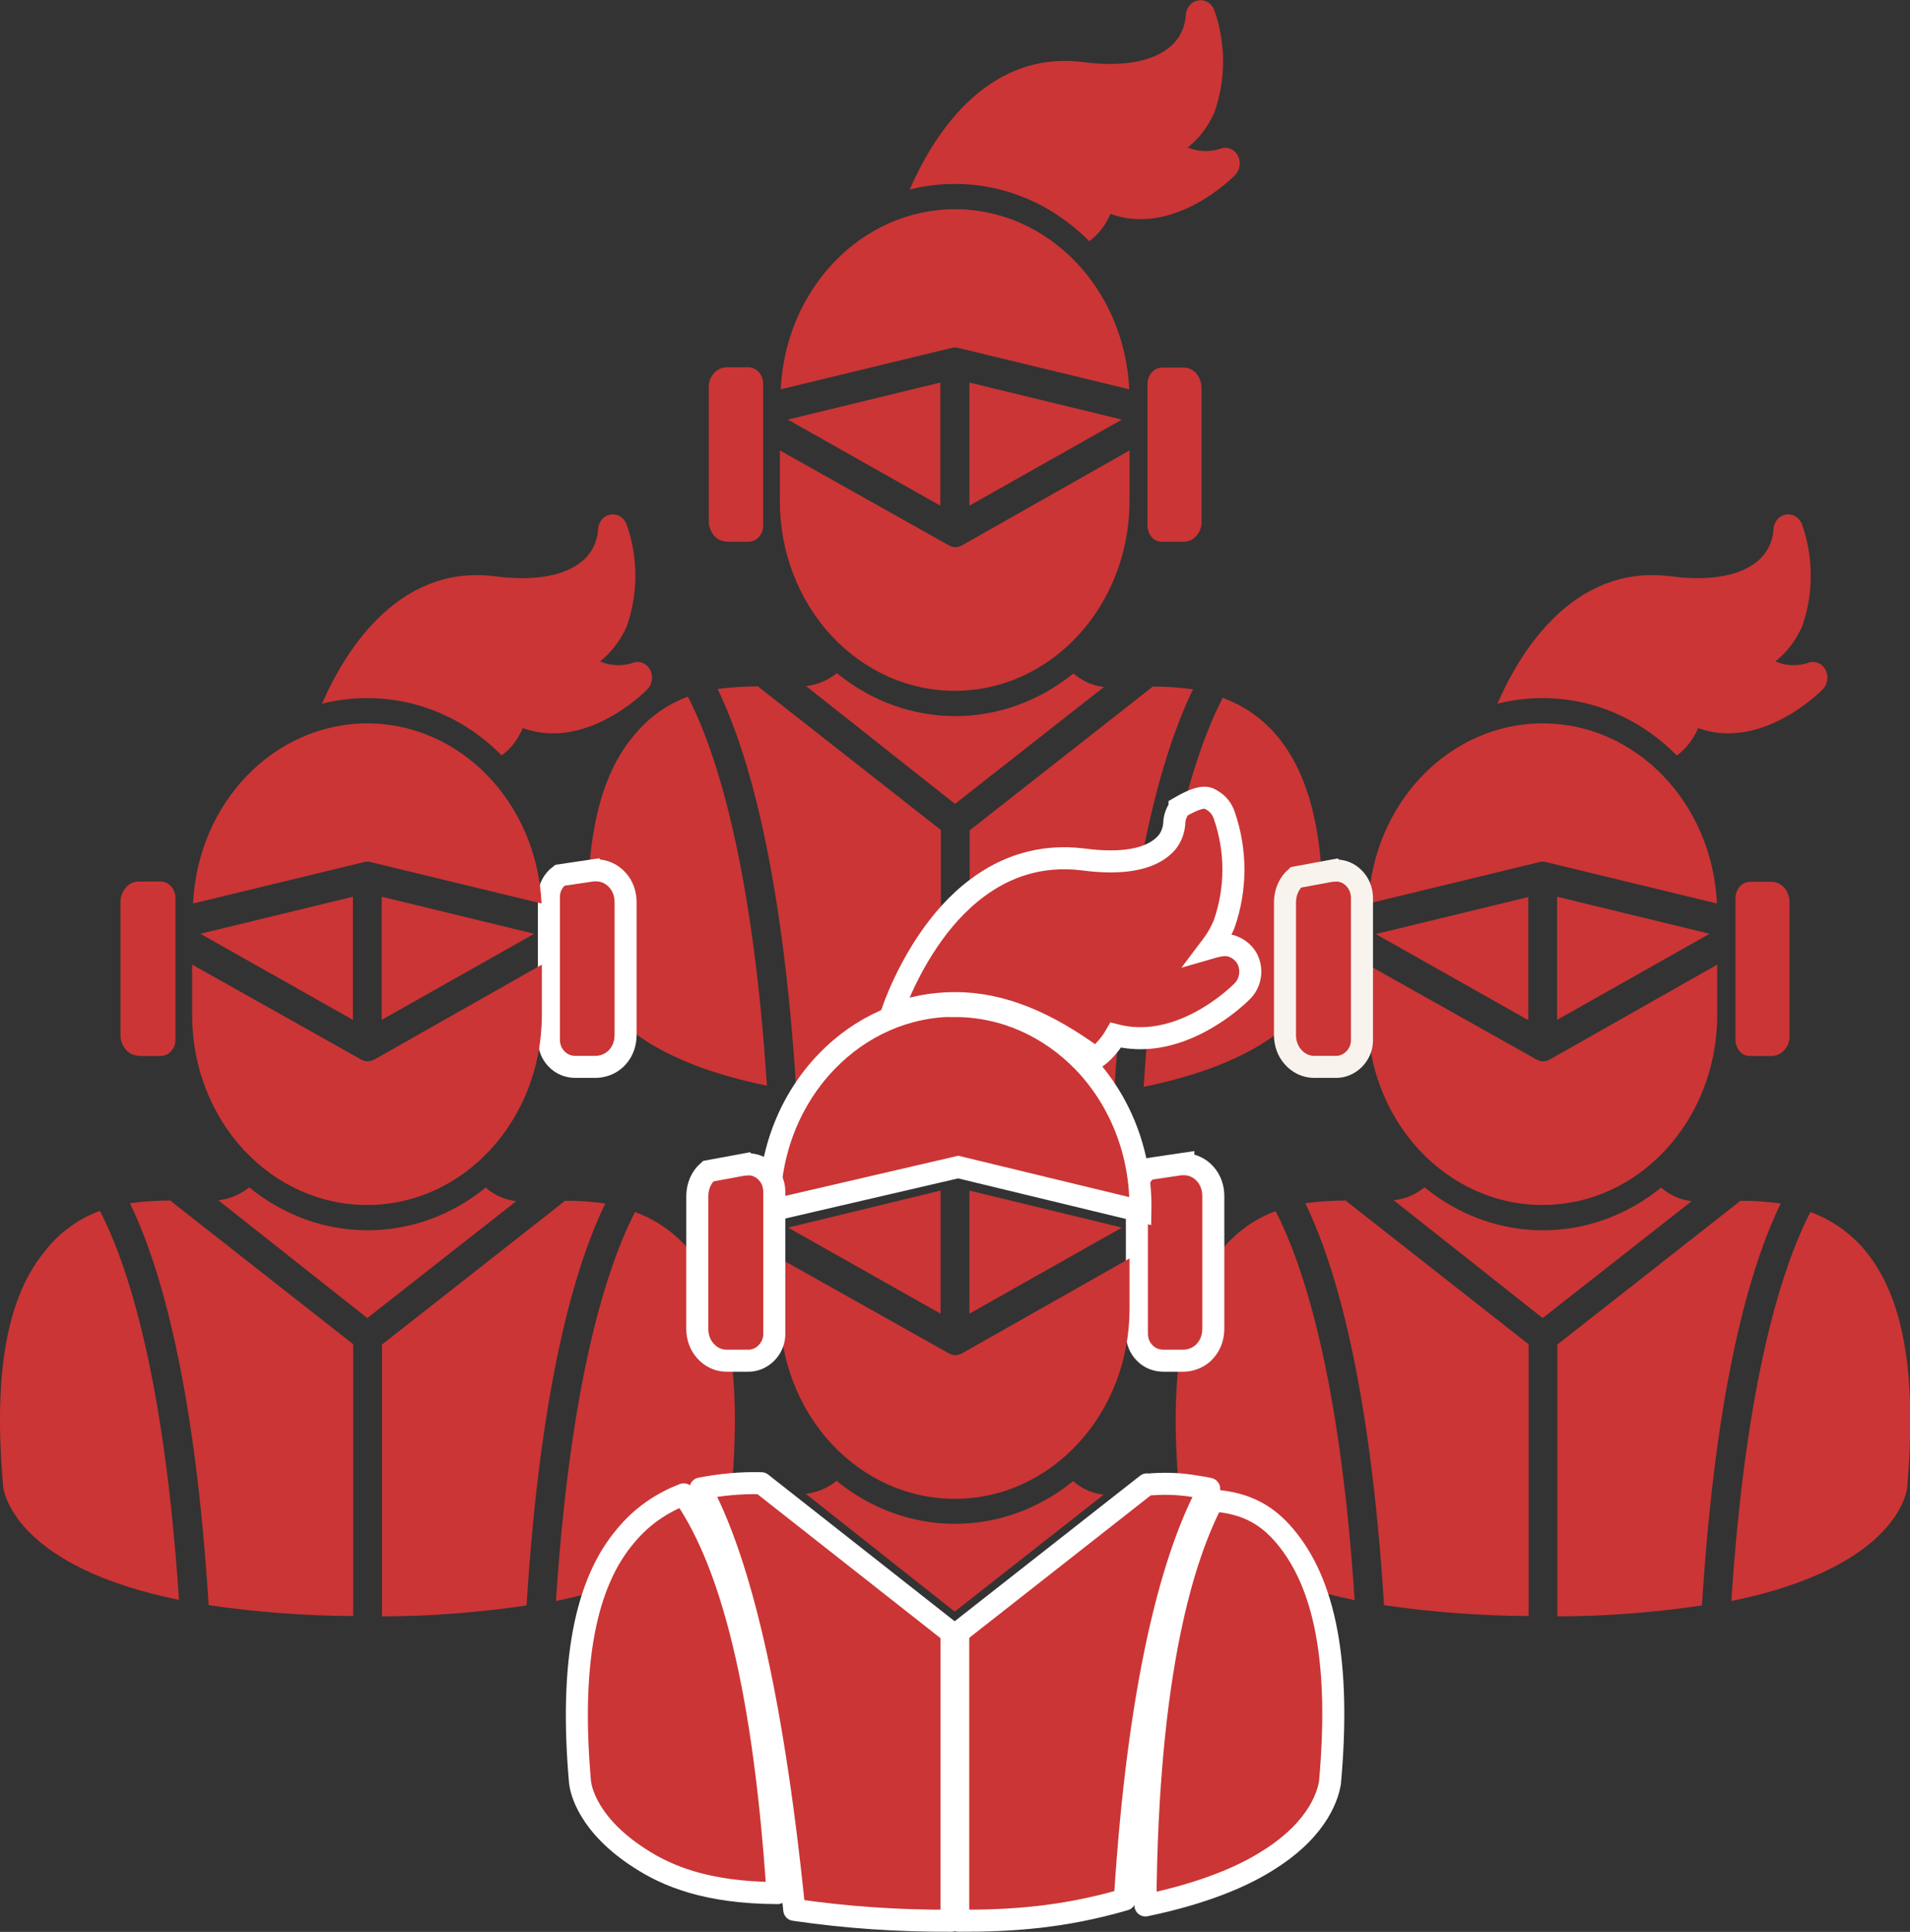
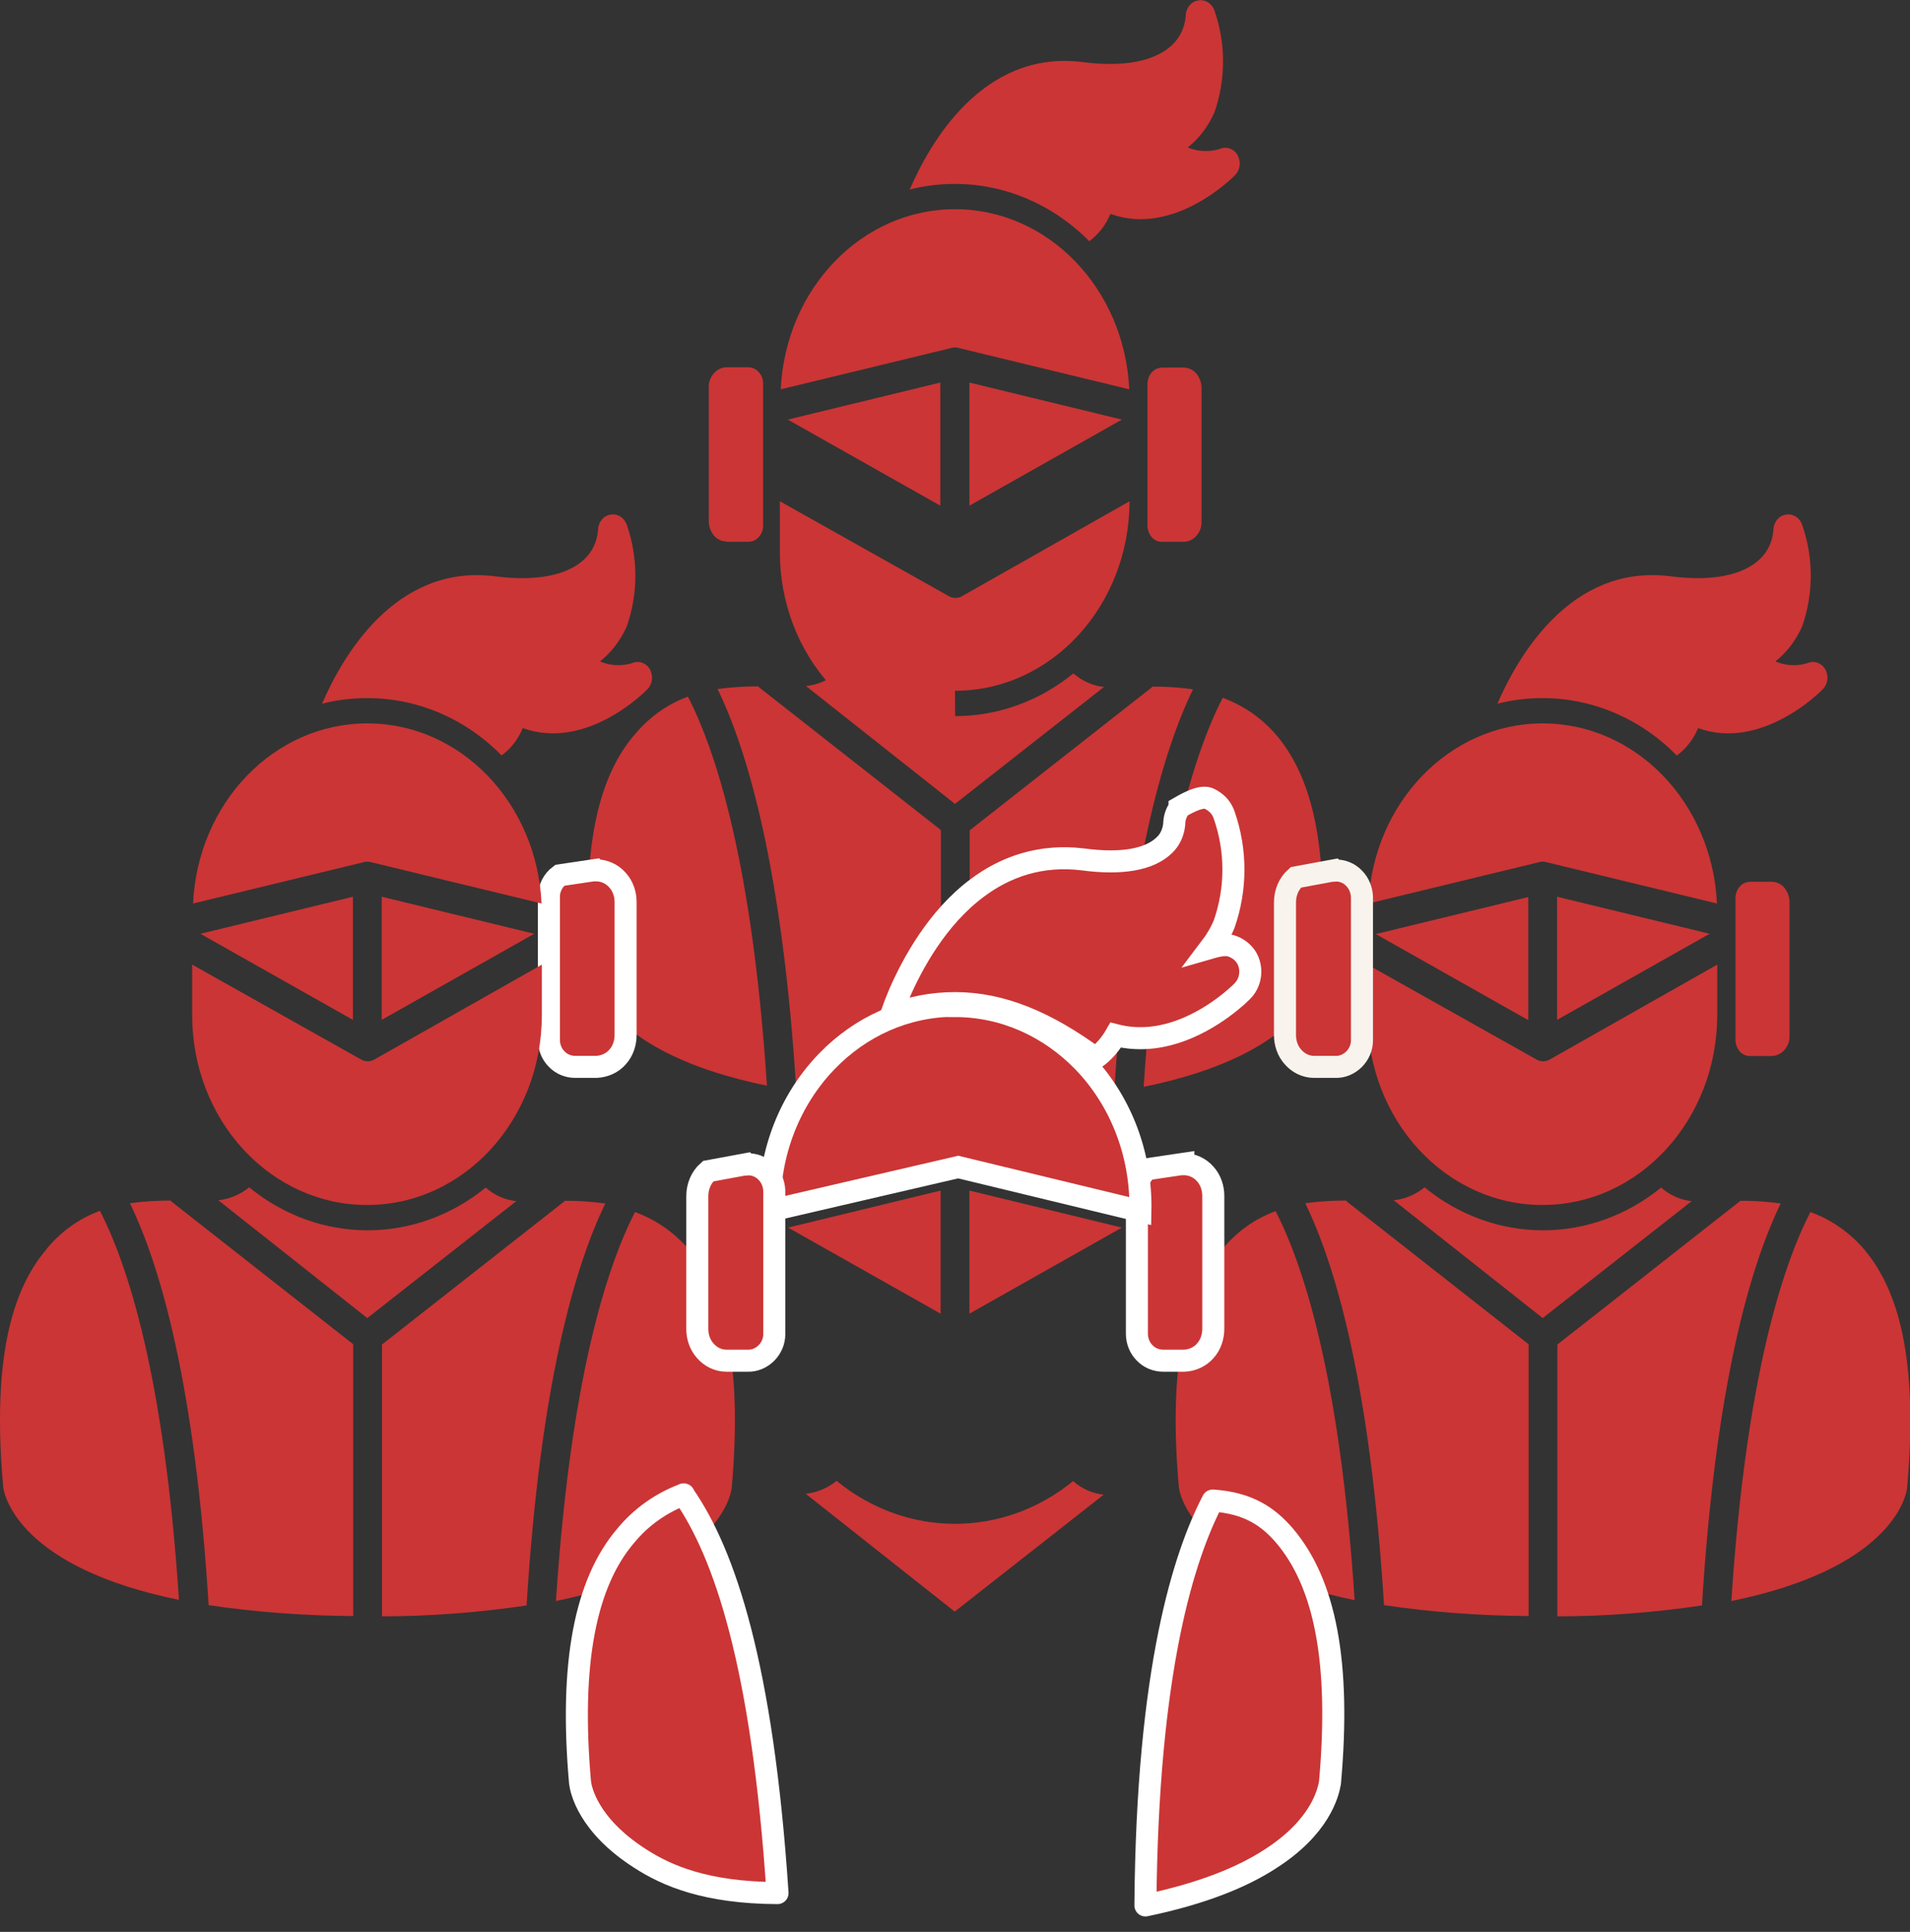
<svg xmlns="http://www.w3.org/2000/svg" id="Layer_1" viewBox="0 0 65 65.75">
  <rect x="0" y="0" width="65" height="65.75" fill="#333333" stroke="none" />
  <defs>
    <style>.cls-1,.cls-2,.cls-3,.cls-4{fill:#cb3535;}.cls-2{stroke:#f8f3ed;}.cls-2,.cls-3,.cls-4{stroke-width:.75px;}.cls-3,.cls-4{stroke:#fff;}.cls-4{stroke-linejoin:round;}</style>
  </defs>
  <path class="cls-1" d="M59.58,30.01c-.14,0-.27,.05-.36,.15-.1,.1-.15,.24-.16,.38v4.86c0,.14,.06,.28,.15,.39,.09,.1,.23,.16,.36,.15h.72c.17,0,.33-.08,.44-.21,.12-.14,.18-.31,.17-.49v-4.53c0-.18-.06-.35-.17-.49-.11-.13-.27-.21-.44-.21,0,0-.72,0-.72,0Zm-7.57,.52l-5.19,1.26,5.19,2.93v-4.19Z" />
  <path class="cls-1" d="M52.61,29.34l5.82,1.41c-.16-3.43-2.76-6.13-5.93-6.13s-5.77,2.7-5.93,6.13l5.82-1.41c.07-.02,.14-.02,.22,0Zm-.11,11.67c3.28,0,5.93-2.89,5.94-6.45v-1.73l-5.7,3.23c-.14,.08-.31,.08-.45,0l-5.75-3.23v1.73c0,1.72,.63,3.36,1.75,4.57,1.12,1.21,2.64,1.89,4.22,1.88Z" />
  <path class="cls-1" d="M58.18,31.78l-5.19-1.26v4.19l5.19-2.93Zm-12.39,9.08c-.46,0-.92,.03-1.37,.09,1.03,2.12,2.21,6.14,2.68,13.68,1.63,.24,3.28,.36,4.92,.37v-9.25l-6.19-4.86s-.02-.03-.04-.04h0Zm13.44,0l-.04,.04-6.19,4.86v9.25c1.65,0,3.29-.13,4.92-.37,.47-7.55,1.65-11.56,2.68-13.68-.45-.06-.91-.1-1.37-.09Zm-2.69-.45c-2.39,1.95-5.67,1.95-8.06,0-.31,.25-.67,.4-1.05,.44l5.07,4.01,5.07-3.98c-.38-.04-.74-.2-1.04-.46Zm-14.95,2.1c-1.34,1.56-1.82,4.22-1.47,8.12,.05,.34,.6,2.73,5.98,3.83-.5-7.63-1.75-11.42-2.69-13.24-.71,.26-1.33,.71-1.81,1.29h0Zm21.84,0c-.49-.57-1.11-1-1.82-1.26-.94,1.83-2.19,5.61-2.69,13.24,5.38-1.1,5.93-3.49,5.98-3.83,.35-3.96-.13-6.58-1.47-8.15Zm-6.36-16.8c.31-.23,.56-.55,.72-.93,2.15,.78,4.16-1.23,4.25-1.33,.17-.18,.2-.46,.07-.68-.12-.21-.38-.3-.6-.2-.36,.11-.75,.09-1.09-.06,.39-.31,.7-.72,.91-1.19,.39-1.12,.39-2.34,0-3.46-.09-.25-.33-.4-.58-.34-.24,.05-.4,.28-.4,.54-.03,.37-.19,.71-.45,.96-.58,.56-1.64,.78-3.08,.59-3.38-.41-5.18,2.76-5.86,4.34,.51-.13,1.02-.19,1.54-.19,1.69,0,3.32,.69,4.56,1.95Z" />
  <g>
    <path class="cls-1" d="M24.73,18.44h.72c.14,0,.27-.05,.36-.15,.1-.1,.16-.24,.16-.39v-4.87c-.01-.3-.25-.54-.52-.53h-.72c-.17,0-.33,.08-.44,.21-.12,.14-.18,.31-.17,.49v4.53c0,.18,.06,.35,.17,.49,.11,.13,.27,.21,.44,.21h0Zm14.84-5.93c-.14,0-.27,.05-.36,.15-.1,.1-.15,.24-.16,.38v4.86c0,.14,.06,.28,.15,.39,.09,.1,.23,.16,.36,.15h.72c.17,0,.33-.08,.44-.21,.12-.14,.18-.31,.17-.49v-4.53c0-.18-.06-.35-.17-.49-.11-.13-.27-.21-.44-.21,0,0-.72,0-.72,0Zm-7.57,.51l-5.19,1.26,5.19,2.93v-4.19Z" />
-     <path class="cls-1" d="M32.61,11.84l5.82,1.41c-.16-3.43-2.76-6.13-5.93-6.13s-5.77,2.7-5.93,6.13l5.82-1.41c.07-.02,.14-.02,.22,0Zm-.11,11.67c3.28,0,5.93-2.89,5.94-6.45v-1.73l-5.7,3.23c-.14,.08-.31,.08-.45,0l-5.75-3.23v1.73c0,1.72,.63,3.36,1.75,4.57s2.64,1.89,4.22,1.88Z" />
+     <path class="cls-1" d="M32.61,11.84l5.82,1.41c-.16-3.43-2.76-6.13-5.93-6.13s-5.77,2.7-5.93,6.13l5.82-1.41c.07-.02,.14-.02,.22,0Zm-.11,11.67c3.28,0,5.93-2.89,5.94-6.45l-5.7,3.23c-.14,.08-.31,.08-.45,0l-5.75-3.23v1.73c0,1.72,.63,3.36,1.75,4.57s2.64,1.89,4.22,1.88Z" />
    <path class="cls-1" d="M38.18,14.28l-5.19-1.26v4.19l5.19-2.93Zm-12.39,9.08c-.46,0-.92,.03-1.37,.09,1.03,2.12,2.21,6.14,2.68,13.68,1.63,.24,3.28,.36,4.92,.37v-9.25l-6.19-4.86s-.02-.03-.04-.04h0Zm13.44,0l-.04,.04-6.19,4.86v9.25c1.65,0,3.29-.13,4.92-.37,.47-7.55,1.65-11.56,2.68-13.68-.45-.06-.91-.1-1.37-.09Zm-2.69-.45c-2.39,1.95-5.67,1.95-8.06,0-.31,.25-.67,.4-1.05,.44l5.07,4.01,5.07-3.98c-.38-.04-.74-.2-1.04-.46Zm-14.95,2.1c-1.34,1.56-1.82,4.22-1.47,8.11,.05,.34,.6,2.73,5.98,3.83-.5-7.63-1.75-11.42-2.69-13.24-.71,.26-1.33,.71-1.81,1.29h0Zm21.84,0c-.49-.57-1.11-1-1.82-1.26-.94,1.83-2.19,5.61-2.69,13.24,5.38-1.1,5.93-3.49,5.98-3.83,.35-3.96-.13-6.58-1.47-8.15Zm-6.36-16.8c.31-.23,.56-.55,.72-.93,2.15,.78,4.16-1.23,4.25-1.33,.17-.18,.2-.46,.07-.68-.12-.21-.38-.3-.6-.2-.36,.11-.75,.09-1.09-.05,.39-.31,.7-.72,.91-1.2,.39-1.12,.39-2.34,0-3.46-.09-.25-.33-.4-.58-.34-.24,.05-.4,.28-.4,.54-.03,.37-.19,.71-.45,.96-.58,.56-1.64,.78-3.08,.59-3.38-.41-5.18,2.76-5.86,4.34,.51-.13,1.02-.19,1.54-.19,1.69,0,3.32,.69,4.56,1.94Z" />
  </g>
  <g>
    <path class="cls-3" d="M40.27,39.62c.29,0,.56,.12,.75,.34,.18,.2,.27,.47,.27,.74v4.52c0,.28-.09,.55-.27,.75-.18,.21-.45,.33-.72,.34h-.71c-.24,0-.47-.09-.64-.27-.17-.17-.26-.41-.26-.65v-4.87c0-.29,.14-.56,.37-.73l1.21-.18Z" />
    <path class="cls-1" d="M32.01,40.52l-5.19,1.26,5.19,2.93v-4.19Z" />
    <path class="cls-3" d="M32.5,34.24c1.69,0,3.22,.72,4.36,1.89,1.23,1.27,1.99,3.08,1.95,5.09l-6.2-1.5-6.42,1.49c-.04-2.01,.72-3.82,1.95-5.09,1.14-1.18,2.68-1.89,4.36-1.89Z" />
-     <path class="cls-1" d="M32.5,51.01c3.28,0,5.93-2.89,5.94-6.45v-1.73l-5.7,3.23c-.14,.08-.31,.08-.45,0l-5.75-3.23v1.73c0,1.72,.63,3.36,1.75,4.57,1.12,1.21,2.64,1.89,4.22,1.88Z" />
    <path class="cls-1" d="M38.18,41.78l-5.19-1.26v4.19l5.19-2.93Zm-1.65,8.62c-2.39,1.95-5.67,1.95-8.06,0-.31,.25-.67,.4-1.05,.44l5.07,4.01,5.07-3.98c-.38-.04-.74-.2-1.04-.46Z" />
    <path class="cls-3" d="M40.14,27.48c.81-.47,.97-.33,1.13-.23,.18,.11,.32,.28,.39,.49,.42,1.2,.42,2.51,0,3.71-.12,.29-.28,.56-.47,.81,.38-.11,.58-.12,.76-.05s.35,.19,.47,.38c.21,.36,.16,.82-.12,1.12-.06,.07-1.02,1.03-2.33,1.44-.61,.19-1.29,.26-2,.08-.18,.31-.41,.58-.69,.78-1.66-1.22-3.19-1.87-4.78-1.87-.75,0-1.49,.14-2.18,.41,.1-.28,.2-.53,.29-.74,.43-.99,1.28-2.58,2.66-3.6,.94-.7,2.13-1.14,3.59-.96,1.28,.17,2.25,.02,2.77-.49,.19-.18,.3-.43,.33-.7,0-.2,.06-.4,.18-.56Z" />
  </g>
  <g>
-     <path class="cls-1" d="M4.73,35.94h.72c.14,0,.27-.05,.36-.15,.1-.1,.16-.24,.16-.39v-4.87c-.01-.3-.25-.54-.53-.53h-.72c-.17,0-.33,.08-.44,.21-.12,.14-.18,.31-.18,.49v4.53c0,.18,.06,.35,.18,.49,.11,.13,.27,.21,.44,.21h0Z" />
    <path class="cls-3" d="M20.27,29.62c.29,0,.56,.12,.75,.34,.18,.2,.27,.47,.27,.74v4.52c0,.28-.09,.55-.27,.75-.18,.21-.45,.33-.73,.34h-.71c-.24,0-.47-.09-.64-.27-.17-.17-.26-.41-.26-.65v-4.87c0-.29,.14-.56,.37-.73l1.21-.18Z" />
    <path class="cls-1" d="M12.01,30.52l-5.19,1.26,5.19,2.93v-4.19Z" />
    <path class="cls-1" d="M12.61,29.34l5.82,1.41c-.16-3.43-2.76-6.13-5.93-6.13s-5.77,2.7-5.93,6.13l5.82-1.41c.07-.02,.14-.02,.22,0Zm-.11,11.67c3.28,0,5.93-2.89,5.94-6.45v-1.73l-5.7,3.23c-.14,.08-.31,.08-.45,0l-5.75-3.23v1.73c0,1.72,.63,3.36,1.75,4.57,1.12,1.21,2.64,1.89,4.22,1.88Z" />
    <path class="cls-1" d="M18.18,31.78l-5.19-1.26v4.19l5.19-2.93Zm-12.39,9.08c-.46,0-.92,.03-1.37,.09,1.03,2.12,2.21,6.14,2.68,13.68,1.63,.24,3.28,.36,4.92,.37v-9.25l-6.19-4.86s-.02-.03-.04-.04h0Zm13.44,0l-.04,.04-6.19,4.86v9.25c1.65,0,3.29-.13,4.92-.37,.47-7.55,1.65-11.56,2.68-13.68-.45-.06-.91-.1-1.37-.09Zm-2.69-.45c-2.39,1.95-5.67,1.95-8.06,0-.31,.25-.67,.4-1.05,.44l5.07,4.01,5.07-3.98c-.38-.04-.74-.2-1.04-.46Zm-14.95,2.1C.24,44.07-.24,46.72,.11,50.62c.05,.34,.6,2.73,5.98,3.83-.5-7.63-1.75-11.42-2.69-13.24-.71,.26-1.33,.71-1.81,1.29h0Zm21.84,0c-.49-.57-1.11-1-1.82-1.26-.94,1.83-2.19,5.61-2.69,13.24,5.38-1.1,5.93-3.49,5.98-3.83,.35-3.96-.13-6.58-1.47-8.15Zm-6.36-16.8c.32-.23,.56-.55,.72-.93,2.16,.78,4.16-1.23,4.25-1.33,.17-.18,.2-.46,.07-.68-.12-.21-.38-.3-.6-.2-.36,.11-.75,.09-1.09-.06,.39-.31,.7-.72,.91-1.19,.39-1.12,.39-2.34,0-3.46-.09-.25-.33-.4-.58-.34-.24,.05-.4,.28-.4,.54-.03,.37-.19,.71-.45,.96-.58,.56-1.64,.78-3.08,.59-3.38-.41-5.18,2.76-5.86,4.34,.51-.13,1.02-.19,1.55-.19,1.69,0,3.32,.69,4.56,1.95Z" />
  </g>
  <path class="cls-2" d="M45.41,29.63c.25-.02,.5,.08,.67,.26,.17,.17,.26,.4,.27,.64v4.88c0,.24-.1,.47-.27,.64-.17,.17-.4,.27-.64,.26h-.72c-.28,0-.54-.13-.72-.34-.18-.2-.27-.47-.27-.74v-4.52c0-.33,.13-.64,.37-.85l1.3-.24Z" />
  <path class="cls-3" d="M25.41,39.63c.25-.02,.5,.08,.67,.26,.17,.17,.26,.4,.27,.64v4.88c0,.24-.1,.47-.27,.64-.17,.17-.4,.27-.64,.26h-.72c-.28,0-.54-.13-.72-.34-.18-.2-.27-.47-.27-.74v-4.52c0-.33,.13-.64,.37-.85l1.3-.24Z" />
  <path class="cls-4" d="M23.26,50.86c1.41,2.02,2.69,5.85,3.2,13.57-2.43-.01-3.77-.59-4.68-1.18-1.78-1.14-2.01-2.34-2.04-2.58-.36-4.06,.18-6.8,1.56-8.41,.52-.63,1.2-1.11,1.97-1.4Zm18.01,.21c1.21,.08,1.89,.55,2.44,1.19,1.38,1.62,1.92,4.31,1.55,8.42-.06,.33-.32,1.5-2.05,2.6-.91,.59-2.26,1.16-4.23,1.57,.06-8.1,1.33-11.93,2.29-13.78Z" />
-   <path class="cls-4" d="M25.91,50.48l6.47,5.09v9.8c-1.79,.01-3.58-.11-5.35-.37-.79-7.81-1.95-11.79-2.96-13.89-.07-.14-.15-.29-.23-.45,.68-.13,1.38-.2,2.07-.18h0Zm13.12,.05c.54-.05,1.07-.04,1.61,.05,.17,.03,.34,.05,.51,.09-.08,.15-.16,.3-.23,.44-1.02,2.1-2.17,6.08-2.64,13.54-2.09,.61-3.88,.73-5.67,.72v-9.81l6.42-5.04Z" />
</svg>